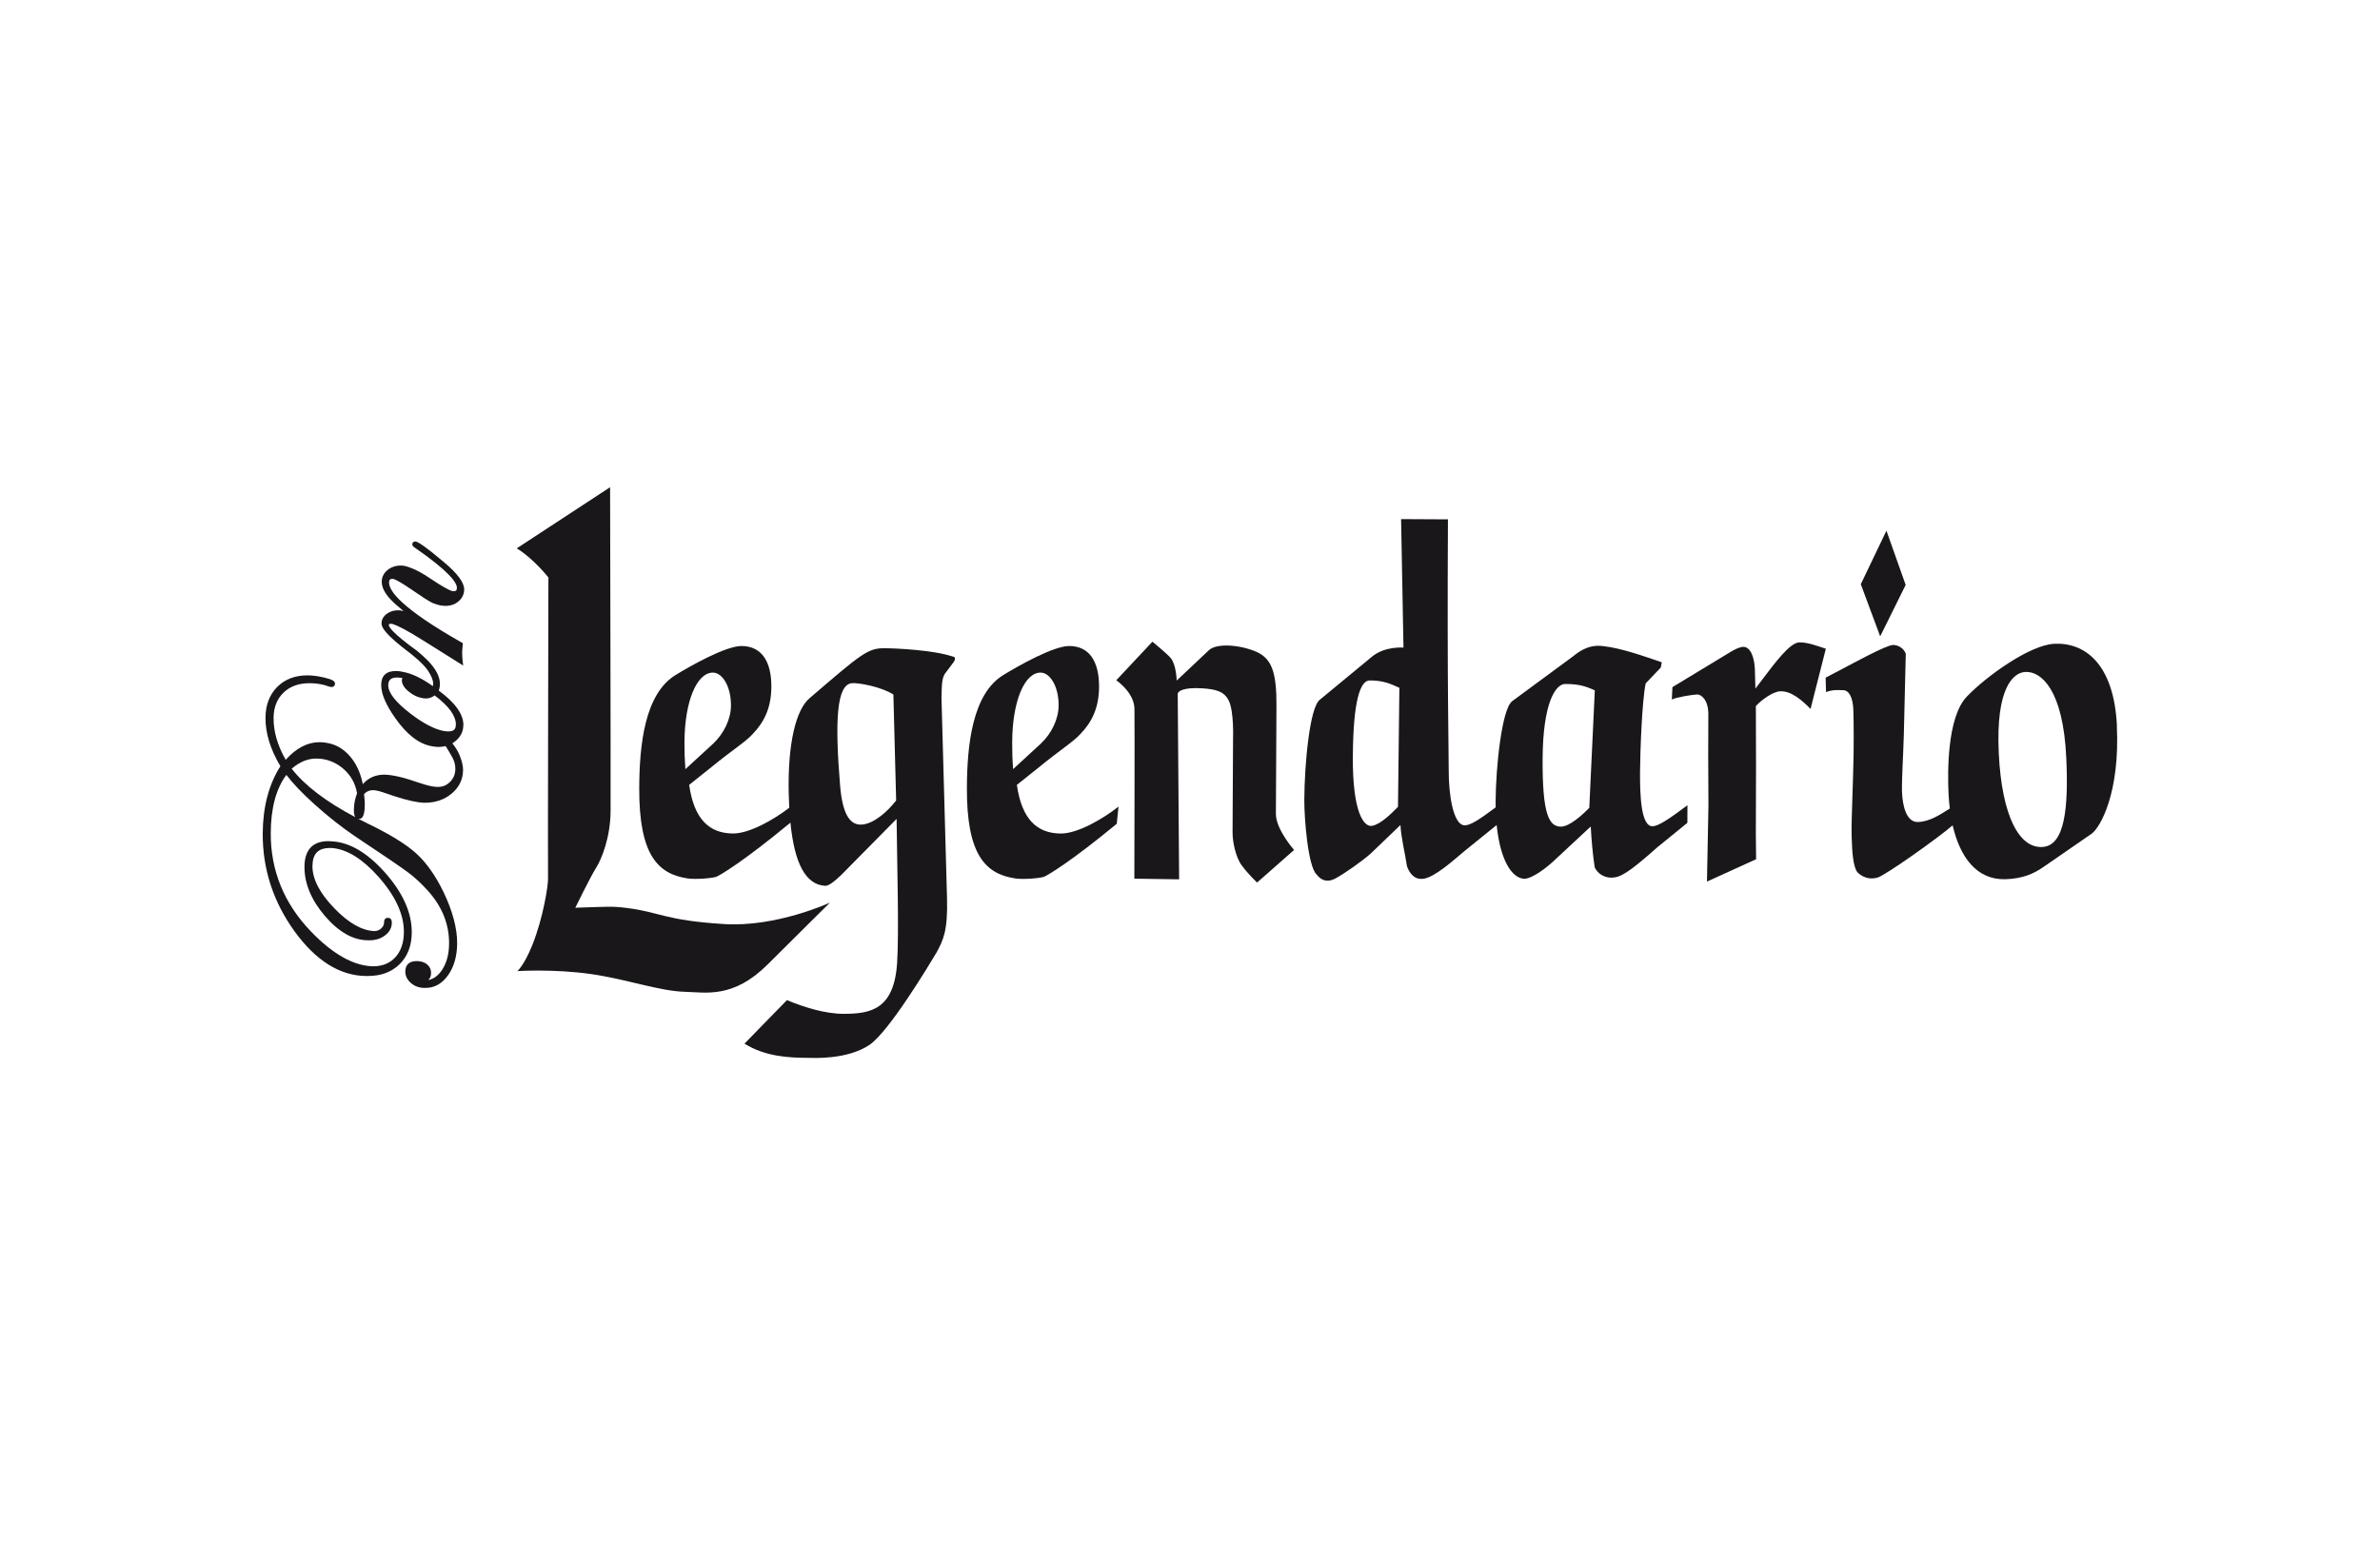
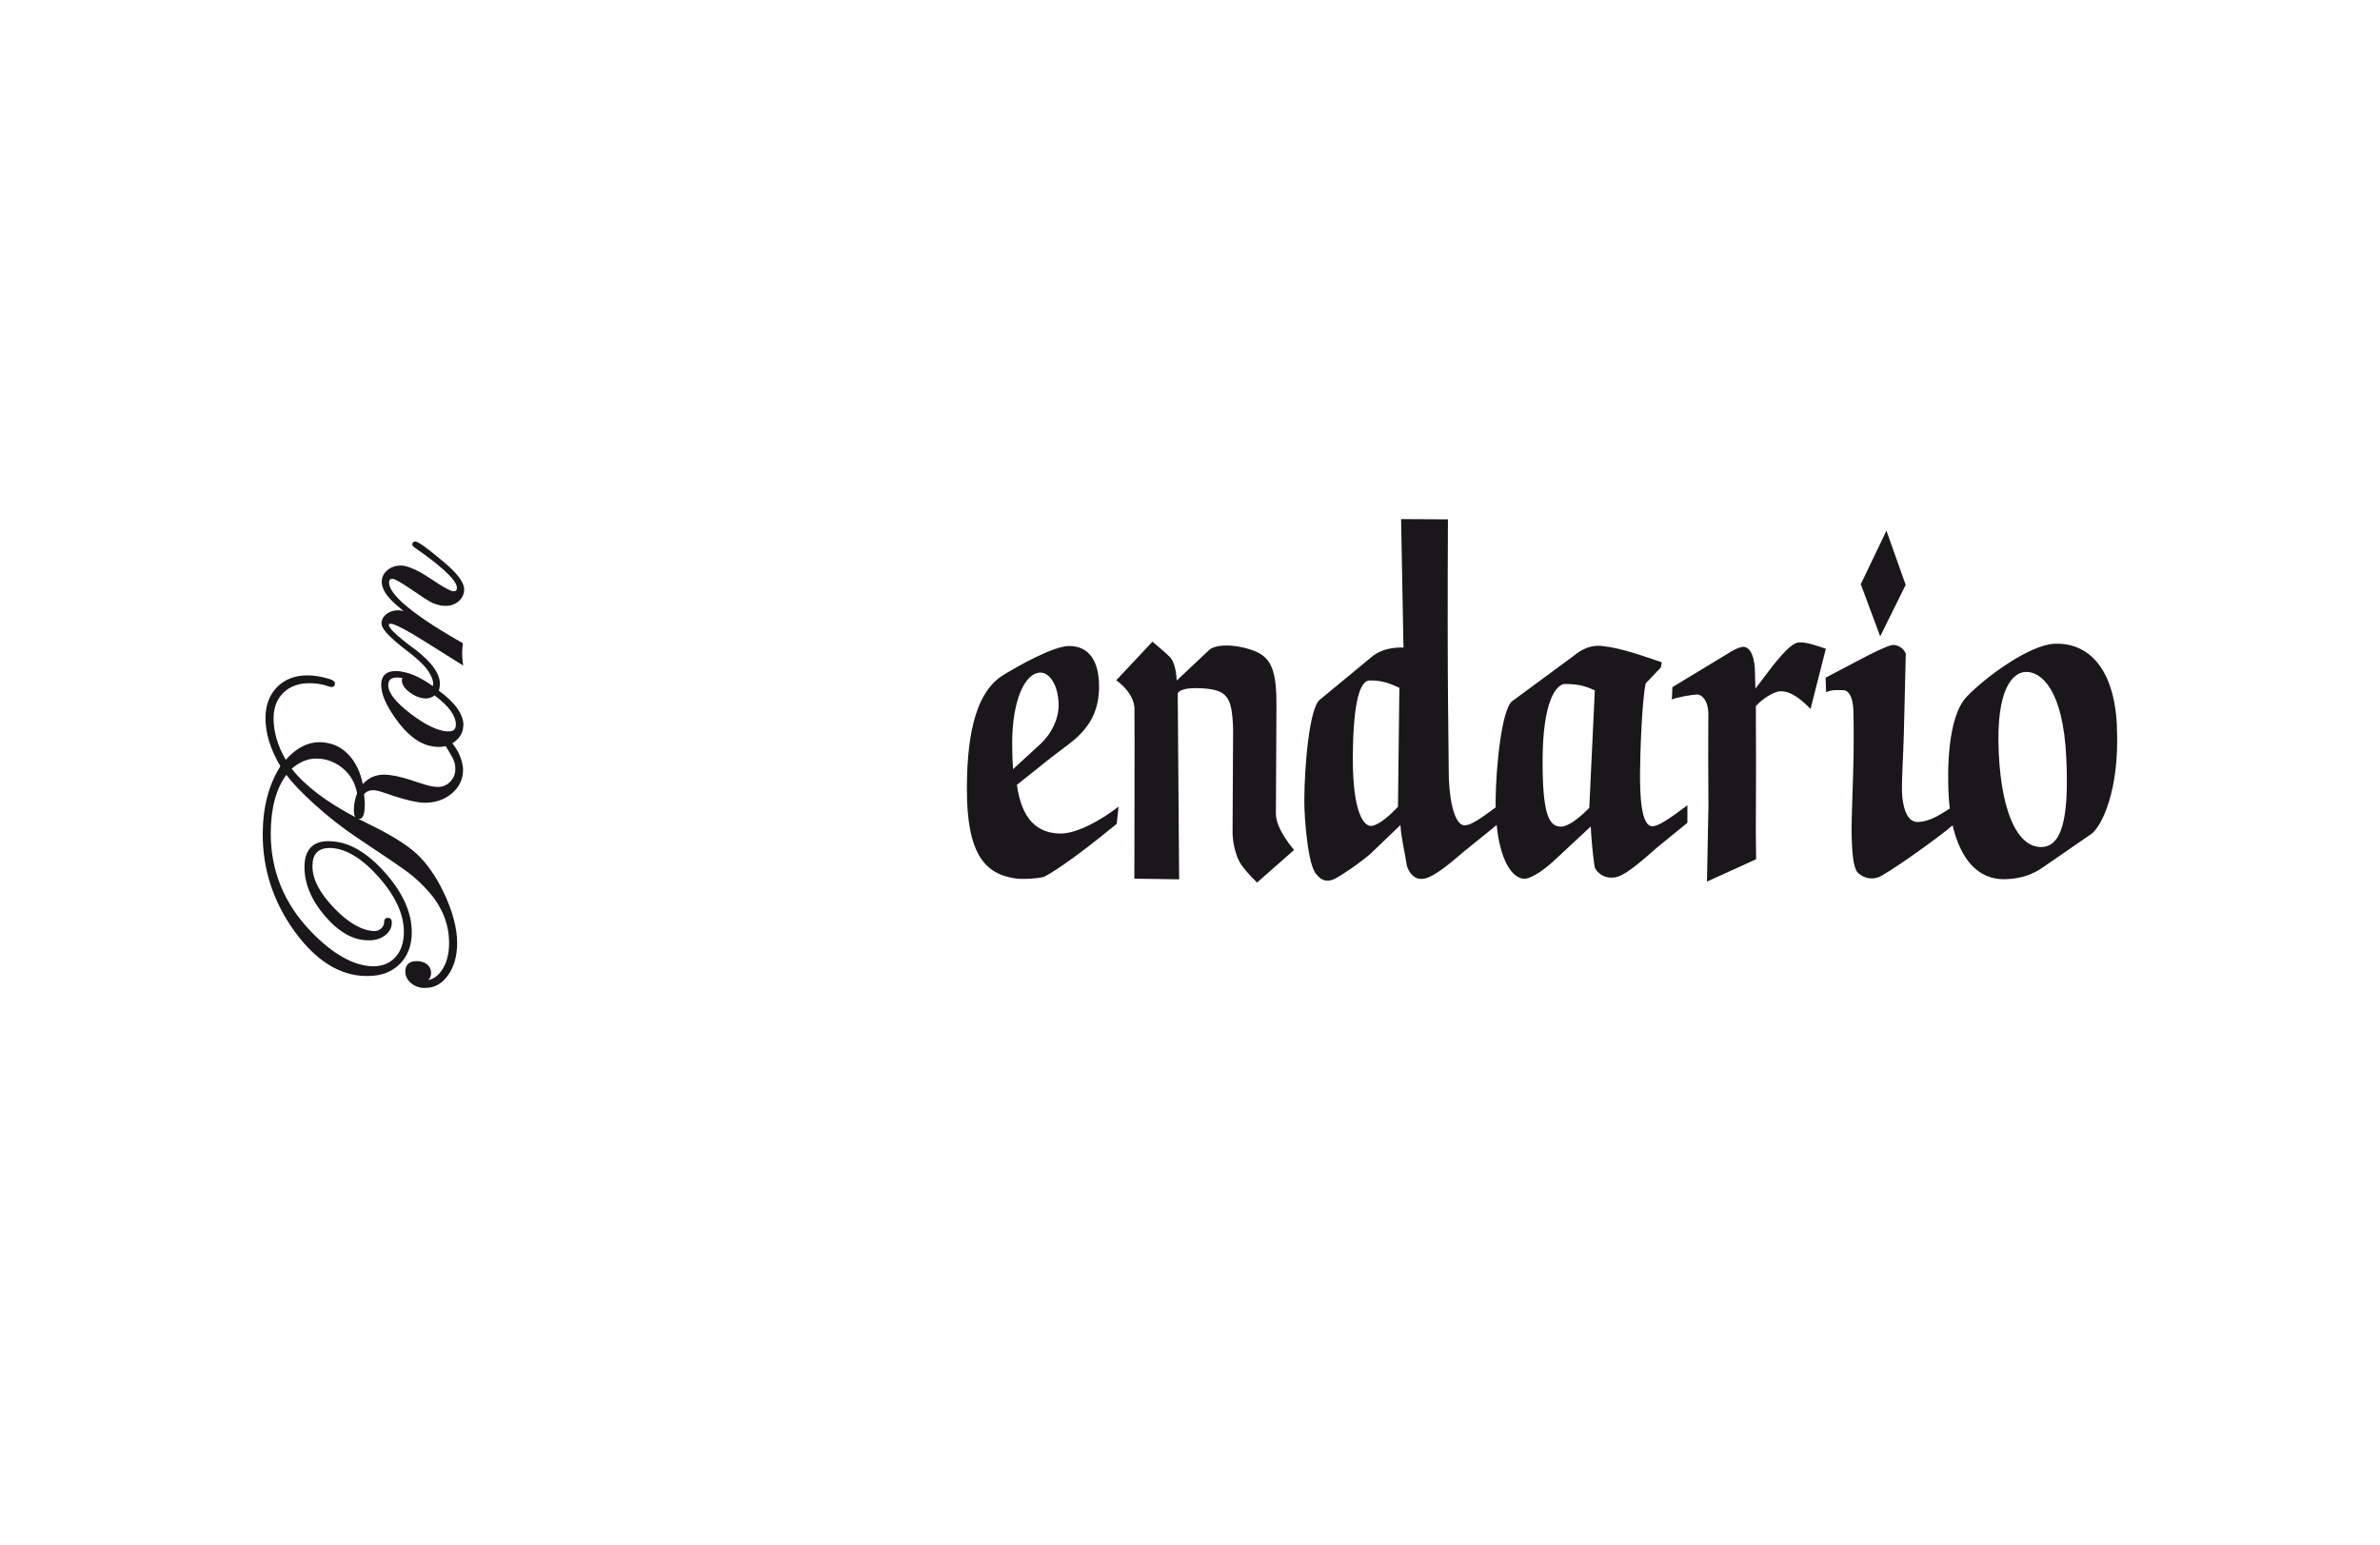
<svg xmlns="http://www.w3.org/2000/svg" width="154" height="100" viewBox="0 0 154 100" fill="none">
  <g clip-path="url(#clip0_1182_64117)">
    <path d="M29.23 48.941C29.266 49.004 29.291 49.049 29.3 49.067C29.282 49.031 29.263 48.995 29.243 48.959C29.239 48.952 29.236 48.947 29.23 48.94V48.941Z" fill="#1A171B" />
    <path d="M29.986 46.93C29.99 46.221 29.453 45.469 28.389 44.688C28.439 44.555 28.464 44.409 28.464 44.249C28.466 43.778 28.195 43.266 27.658 42.721C27.429 42.49 27.058 42.168 26.97 42.105C25.387 40.963 25.16 40.562 25.161 40.447C25.161 40.402 25.161 40.363 25.292 40.365C25.328 40.365 25.378 40.372 25.442 40.39C25.752 40.495 26.347 40.789 27.479 41.505L29.895 43.019L29.972 43.067L29.936 42.781C29.915 42.607 29.902 42.417 29.904 42.215C29.904 42.188 29.907 42.084 29.941 41.708L29.95 41.62L29.873 41.577C25.985 39.372 25.174 38.249 25.176 37.7C25.176 37.495 25.263 37.456 25.403 37.456C25.421 37.456 25.448 37.46 25.489 37.472C25.661 37.54 25.987 37.712 26.596 38.128C27.276 38.6 27.722 38.887 27.955 39C28.032 39.038 28.111 39.066 28.192 39.091C28.39 39.165 28.602 39.204 28.826 39.206C29.157 39.206 29.444 39.109 29.676 38.908C29.911 38.704 30.033 38.447 30.035 38.144C30.036 37.698 29.614 37.123 28.74 36.387C27.448 35.298 27.113 35.126 27.003 35.078C26.927 35.042 26.893 35.04 26.868 35.04C26.757 35.04 26.678 35.115 26.677 35.226C26.677 35.312 26.745 35.373 26.823 35.427C29.091 36.994 29.565 37.71 29.564 38.036C29.564 38.203 29.504 38.262 29.336 38.26C29.309 38.26 29.27 38.253 29.211 38.235C28.999 38.153 28.611 37.95 27.901 37.472C27.359 37.103 26.909 36.86 26.546 36.733C26.315 36.643 26.114 36.596 25.946 36.596C25.602 36.596 25.31 36.695 25.072 36.89C24.828 37.091 24.703 37.345 24.701 37.644C24.701 37.997 24.889 38.378 25.263 38.778C25.457 38.984 25.74 39.24 26.112 39.542C25.983 39.508 25.865 39.492 25.756 39.491C25.473 39.491 25.226 39.569 25.018 39.727C24.8 39.894 24.689 40.099 24.687 40.343C24.687 40.592 24.896 41.036 26.546 42.276C26.546 42.276 27.384 42.924 27.688 43.391C27.907 43.726 28.03 44.006 28.029 44.24C28.029 44.297 28.021 44.349 28.009 44.4C27.348 43.929 26.746 43.628 26.213 43.506C26.005 43.454 25.806 43.423 25.618 43.422C24.998 43.418 24.669 43.724 24.665 44.31C24.662 44.885 24.957 45.589 25.57 46.461C26.322 47.537 27.119 48.15 27.943 48.288C28.082 48.316 28.222 48.333 28.364 48.334C28.528 48.334 28.686 48.316 28.835 48.279C28.894 48.367 28.958 48.471 29.019 48.574C29.1 48.711 29.177 48.845 29.229 48.94C29.232 48.947 29.238 48.952 29.241 48.959C29.263 48.995 29.281 49.031 29.299 49.067C29.41 49.289 29.465 49.518 29.463 49.755C29.462 50.086 29.352 50.36 29.13 50.586C28.908 50.815 28.647 50.924 28.33 50.922C28.226 50.922 28.108 50.91 27.977 50.888C27.713 50.84 27.398 50.752 27.037 50.627C26.331 50.381 25.772 50.231 25.339 50.17C25.167 50.143 25.011 50.129 24.875 50.127C24.303 50.125 23.836 50.331 23.476 50.741C23.331 50.009 23.048 49.398 22.629 48.92C22.231 48.467 21.762 48.189 21.228 48.087C21.055 48.048 20.876 48.026 20.689 48.026C19.905 48.023 19.165 48.406 18.488 49.167C17.963 48.256 17.697 47.346 17.702 46.461C17.706 45.781 17.921 45.229 18.345 44.821C18.768 44.41 19.337 44.206 20.041 44.21C20.362 44.21 20.67 44.251 20.962 44.323C21.058 44.349 21.153 44.378 21.244 44.414C21.279 44.425 21.418 44.459 21.451 44.459C21.585 44.459 21.676 44.371 21.676 44.237C21.676 44.074 21.499 43.97 21.024 43.857C21.019 43.857 20.967 43.843 20.942 43.837C20.567 43.748 20.218 43.705 19.903 43.703C19.097 43.699 18.436 43.952 17.937 44.452C17.439 44.953 17.183 45.625 17.179 46.449C17.174 47.453 17.5 48.505 18.144 49.581C17.396 50.754 17.009 52.219 17 53.931C16.987 56.227 17.679 58.355 19.054 60.259C20.44 62.175 22.006 63.149 23.709 63.158C23.727 63.158 23.745 63.158 23.763 63.156C23.772 63.156 23.779 63.156 23.788 63.156C24.644 63.162 25.34 62.904 25.858 62.392C26.376 61.881 26.641 61.19 26.644 60.339C26.651 59.059 26.059 57.744 24.882 56.431C23.772 55.192 22.65 54.528 21.542 54.447C21.445 54.436 21.347 54.431 21.25 54.431C20.242 54.425 19.706 54.995 19.701 56.078C19.694 57.167 20.141 58.244 21.026 59.275C21.916 60.312 22.853 60.843 23.809 60.846C23.82 60.846 23.831 60.846 23.84 60.846C23.856 60.846 23.872 60.848 23.888 60.848C24.287 60.848 24.631 60.744 24.912 60.531C25.204 60.312 25.353 60.033 25.353 59.705C25.353 59.431 25.203 59.408 25.149 59.399C25.142 59.399 25.101 59.397 25.07 59.395C25.02 59.394 24.853 59.417 24.853 59.682C24.853 59.832 24.791 59.961 24.667 60.078C24.54 60.192 24.397 60.248 24.223 60.25C23.422 60.221 22.552 59.727 21.635 58.776C20.689 57.801 20.213 56.883 20.218 56.046C20.224 55.242 20.585 54.868 21.368 54.873C21.424 54.873 21.479 54.877 21.535 54.88C22.486 54.977 23.478 55.599 24.484 56.732C25.586 57.968 26.141 59.175 26.134 60.319C26.13 61.005 25.942 61.553 25.577 61.947C25.221 62.334 24.751 62.524 24.149 62.53C22.903 62.508 21.553 61.759 20.136 60.293C18.388 58.484 17.507 56.335 17.519 53.903C17.528 52.285 17.869 51.023 18.531 50.143C18.929 50.673 19.529 51.304 20.322 52.022C21.219 52.833 22.128 53.548 23.021 54.148C24.816 55.337 25.96 56.12 26.428 56.472C26.85 56.789 27.273 57.18 27.681 57.633C28.602 58.654 29.066 59.804 29.058 61.05C29.055 61.749 28.899 62.333 28.587 62.786C28.338 63.149 28.047 63.359 27.703 63.418C27.826 63.321 27.894 63.167 27.894 62.956C27.894 62.741 27.81 62.555 27.638 62.408C27.474 62.264 27.207 62.189 26.976 62.193C26.963 62.193 26.976 62.193 26.965 62.193C26.49 62.189 26.229 62.426 26.225 62.863C26.225 63.151 26.349 63.404 26.596 63.617C26.838 63.821 27.126 63.926 27.459 63.928C27.477 63.928 27.493 63.926 27.509 63.926C27.518 63.926 27.525 63.926 27.534 63.926C28.12 63.93 28.614 63.647 29.005 63.09C29.383 62.547 29.576 61.861 29.58 61.048C29.585 60.067 29.284 58.941 28.684 57.694C28.167 56.639 27.577 55.808 26.927 55.221C26.284 54.633 25.221 53.98 23.764 53.277C23.56 53.179 23.363 53.079 23.168 52.978C23.172 52.978 23.173 52.978 23.175 52.978C23.197 52.986 23.218 52.989 23.243 52.989C23.558 52.989 23.603 52.482 23.605 51.984C23.605 51.949 23.601 51.846 23.558 51.384C23.752 51.18 23.976 51.112 24.266 51.139C24.424 51.162 24.597 51.207 24.798 51.277C25.813 51.637 26.567 51.846 27.081 51.913C27.226 51.934 27.355 51.947 27.466 51.947C28.161 51.95 28.754 51.75 29.23 51.349C29.712 50.944 29.959 50.432 29.963 49.826C29.963 49.568 29.895 49.264 29.757 48.918C29.746 48.891 29.737 48.866 29.727 48.843C29.676 48.723 29.628 48.628 29.58 48.553C29.504 48.419 29.402 48.256 29.27 48.098C29.347 48.051 29.42 47.998 29.49 47.939C29.812 47.666 29.977 47.328 29.979 46.936L29.986 46.93ZM22.898 52.396C22.898 52.505 22.898 52.745 22.991 52.878C21.098 51.882 19.717 50.827 18.875 49.742L18.889 49.73C19.393 49.3 19.923 49.083 20.46 49.087C20.618 49.087 20.772 49.101 20.922 49.124C21.393 49.212 21.818 49.411 22.188 49.724C22.688 50.145 22.994 50.686 23.104 51.336C22.969 51.685 22.901 52.044 22.899 52.395L22.898 52.396ZM29.021 47.33C28.915 47.33 28.806 47.317 28.693 47.299C28.1 47.179 27.398 46.816 26.596 46.205C25.616 45.46 25.12 44.835 25.122 44.346C25.122 43.995 25.305 43.839 25.706 43.841C25.822 43.841 25.931 43.857 26.039 43.877C26.012 43.93 26.003 43.982 26.003 44.022C26.003 44.285 26.173 44.548 26.515 44.804C26.746 44.978 26.976 45.091 27.201 45.145C27.323 45.181 27.443 45.198 27.563 45.198C27.756 45.198 27.945 45.132 28.125 45C29.039 45.689 29.501 46.321 29.497 46.882C29.495 47.195 29.354 47.328 29.021 47.328V47.33Z" fill="#1A171B" />
    <path d="M136.979 46.986C136.787 42.915 134.871 41.566 132.933 41.658C131.346 41.733 128.548 43.739 127.264 45.078C125.973 46.425 126.02 50.036 126.081 51.334C126.097 51.667 126.124 51.997 126.163 52.319C125.518 52.728 124.863 53.17 124.096 53.192C123.373 53.213 123.1 52.187 123.07 51.218C123.048 50.485 123.154 48.816 123.188 47.581L123.315 42.303C123.165 41.905 122.769 41.728 122.488 41.736C122.02 41.751 119.83 42.965 119.21 43.284L118.129 43.852L118.156 44.785C118.618 44.606 118.981 44.663 119.262 44.663C119.629 44.659 119.9 45.123 119.923 45.958C119.943 46.592 119.97 48.408 119.905 50.179C119.819 52.787 119.794 53.521 119.814 54.187C119.843 55.188 119.914 55.978 120.136 56.374C120.21 56.505 120.735 57.014 121.505 56.782C122.011 56.63 125.436 54.207 126.347 53.407C126.817 55.443 127.886 56.94 129.745 56.894C130.816 56.865 131.566 56.573 132.268 56.071L135.338 53.953C135.927 53.525 137.176 51.254 136.973 46.988L136.979 46.986ZM132.204 54.805C130.665 54.943 129.525 52.817 129.331 48.716C129.134 44.516 130.266 43.519 131.058 43.481C132.086 43.433 133.492 44.64 133.698 49.006C133.853 52.273 133.603 54.68 132.204 54.803V54.805Z" fill="#1A171B" />
-     <path d="M106.12 49.948C106.126 48.779 106.246 45.322 106.486 44.222L107.463 43.196L107.528 42.858C106.426 42.485 104.963 41.948 103.728 41.808C103.287 41.758 102.658 41.753 101.815 42.449L97.837 45.381C97.18 45.911 96.793 49.567 96.775 51.836C96.775 51.975 96.775 52.11 96.779 52.246C95.645 53.089 95.156 53.394 94.792 53.406C94.022 53.435 93.734 51.352 93.741 49.885C93.746 48.716 93.634 44.625 93.691 33.607L90.659 33.591L90.813 41.907C90.813 41.907 89.622 41.796 88.776 42.492L85.392 45.286C84.734 45.816 84.408 49.504 84.396 51.771C84.391 52.941 84.632 56.089 85.198 56.594C85.529 57.031 85.958 57.096 86.427 56.836C87.03 56.503 88.071 55.776 88.676 55.249L90.618 53.387C90.661 54.221 90.904 55.154 91.04 56.059C91.237 56.594 91.574 56.936 92.106 56.865C92.835 56.768 94.046 55.67 94.751 55.081L96.843 53.387C97.058 55.539 97.765 56.807 98.614 56.867C99.116 56.868 100.04 56.202 100.722 55.538L102.932 53.482C102.975 54.316 103.051 55.217 103.185 56.12C103.348 56.485 103.747 56.791 104.252 56.793C104.822 56.795 105.339 56.519 107.24 54.827L109.183 53.245L109.188 52.108C107.992 53.005 107.311 53.453 106.939 53.467C106.17 53.496 106.113 51.415 106.12 49.946V49.948ZM90.457 52.212C90.034 52.644 89.337 53.338 88.784 53.44C88.248 53.539 87.517 52.565 87.537 48.993C87.557 45.288 88.026 44.027 88.633 44.031C89.522 44.034 89.941 44.237 90.548 44.507L90.458 52.214L90.457 52.212ZM102.837 52.276C102.415 52.708 101.559 53.496 100.998 53.492C100.228 53.489 99.798 52.694 99.816 49.121C99.836 45.417 100.674 44.258 101.279 44.26C102.168 44.265 102.587 44.4 103.194 44.67L102.836 52.275L102.837 52.276Z" fill="#1A171B" />
+     <path d="M106.12 49.948C106.126 48.779 106.246 45.322 106.486 44.222L107.463 43.196L107.528 42.858C106.426 42.485 104.963 41.948 103.728 41.808C103.287 41.758 102.658 41.753 101.815 42.449L97.837 45.381C97.18 45.911 96.793 49.567 96.775 51.836C96.775 51.975 96.775 52.11 96.779 52.246C95.645 53.089 95.156 53.394 94.792 53.406C94.022 53.435 93.734 51.352 93.741 49.885C93.746 48.716 93.634 44.625 93.691 33.607L90.659 33.591L90.813 41.907C90.813 41.907 89.622 41.796 88.776 42.492L85.392 45.286C84.734 45.816 84.408 49.504 84.396 51.771C84.391 52.941 84.632 56.089 85.198 56.594C85.529 57.031 85.958 57.096 86.427 56.836C87.03 56.503 88.071 55.776 88.676 55.249L90.618 53.387C90.661 54.221 90.904 55.154 91.04 56.059C91.237 56.594 91.574 56.936 92.106 56.865C92.835 56.768 94.046 55.67 94.751 55.081L96.843 53.387C97.058 55.539 97.765 56.807 98.614 56.867C99.116 56.868 100.04 56.202 100.722 55.538L102.932 53.482C102.975 54.316 103.051 55.217 103.185 56.12C103.348 56.485 103.747 56.791 104.252 56.793C104.822 56.795 105.339 56.519 107.24 54.827L109.183 53.245L109.188 52.108C107.992 53.005 107.311 53.453 106.939 53.467C106.17 53.496 106.113 51.415 106.12 49.946V49.948ZM90.457 52.212C90.034 52.644 89.337 53.338 88.784 53.44C88.248 53.539 87.517 52.565 87.537 48.993C87.557 45.288 88.026 44.027 88.633 44.031C89.522 44.034 89.941 44.237 90.548 44.507L90.457 52.212ZM102.837 52.276C102.415 52.708 101.559 53.496 100.998 53.492C100.228 53.489 99.798 52.694 99.816 49.121C99.836 45.417 100.674 44.258 101.279 44.26C102.168 44.265 102.587 44.4 103.194 44.67L102.836 52.275L102.837 52.276Z" fill="#1A171B" />
    <path d="M65.797 50.79L67.253 49.629C68.544 48.567 69.459 47.998 69.907 47.498C70.613 46.769 71.109 45.854 71.116 44.453C71.125 42.784 70.471 41.808 69.189 41.803C68.161 41.797 65.854 43.107 64.939 43.671C62.901 44.894 62.578 48.259 62.564 50.962C62.541 55.334 63.776 56.557 65.695 56.843C66.232 56.926 67.394 56.824 67.581 56.725C67.864 56.593 69.325 55.729 72.26 53.308L72.375 52.194C71.367 52.991 69.731 53.944 68.634 53.937C67.115 53.928 66.114 53.029 65.799 50.79H65.797ZM65.555 49.771C65.51 49.205 65.49 48.603 65.494 48.033C65.508 45.329 66.309 43.519 67.337 43.524C67.944 43.527 68.507 44.419 68.499 45.655C68.494 46.522 68.055 47.452 67.351 48.116L65.555 49.769V49.771Z" fill="#1A171B" />
-     <path d="M61.615 42.965C61.615 42.965 62.01 42.526 61.629 42.478C60.357 42.061 57.999 41.951 57.228 41.946C56.154 41.941 55.742 42.295 52.373 45.19C51.503 45.938 50.967 48.094 51.034 51.302C51.041 51.639 51.053 51.961 51.069 52.271C50.054 53.05 48.49 53.94 47.428 53.935C45.91 53.926 44.91 53.029 44.593 50.79L46.049 49.627C47.341 48.567 48.256 47.998 48.702 47.5C49.407 46.767 49.904 45.854 49.911 44.453C49.92 42.782 49.268 41.81 47.984 41.803C46.956 41.797 44.651 43.107 43.735 43.667C41.696 44.892 41.377 48.256 41.362 50.962C41.339 55.334 42.575 56.555 44.491 56.843C45.034 56.924 46.193 56.822 46.381 56.723C46.662 56.593 48.123 55.727 51.057 53.306L51.145 53.231C51.406 55.864 52.124 57.261 53.41 57.322C53.885 57.307 54.909 56.105 55.169 55.874L58.015 52.991C58.049 56.053 58.176 60.319 58.049 62.302C57.854 65.361 56.295 65.597 54.612 65.605C53.421 65.61 52.062 65.193 50.919 64.718L48.172 67.534C49.51 68.375 51.051 68.449 52.291 68.454C52.572 68.454 54.809 68.597 56.272 67.607C57.551 66.715 60.076 62.508 60.606 61.627C61.034 60.826 61.332 60.241 61.278 58.127L60.92 45.166C60.948 44.466 60.907 43.864 61.19 43.533L61.618 42.962L61.615 42.965ZM44.348 49.771C44.307 49.203 44.285 48.601 44.289 48.033C44.303 45.331 45.105 43.52 46.132 43.524C46.741 43.527 47.303 44.419 47.298 45.655C47.294 46.522 46.853 47.452 46.15 48.118L44.35 49.771H44.348ZM55.785 53.358C54.943 53.428 54.503 52.577 54.358 50.815C54.016 46.656 54.127 44.29 55.128 44.208C55.549 44.172 57.017 44.437 57.807 44.941L57.986 51.798C57.434 52.514 56.552 53.295 55.785 53.358Z" fill="#1A171B" />
    <path d="M123.308 37.85L122.063 34.34L120.405 37.804L121.659 41.179L123.308 37.85Z" fill="#1A171B" />
    <path d="M116.404 41.57C115.797 41.599 114.774 42.992 114.092 43.893L113.585 44.559L113.558 43.588C113.562 42.859 113.411 42.068 112.963 41.885C112.63 41.751 112.029 42.156 111.663 42.376L108.216 44.464L108.178 45.266C108.475 45.118 109.462 44.957 109.813 44.939C110.069 44.928 110.546 45.272 110.54 46.241C110.53 48.282 110.524 49.21 110.546 52.131L110.451 57.047L113.63 55.6C113.585 53.165 113.649 52.035 113.615 45.687C114.038 45.234 114.747 44.752 115.191 44.734C115.892 44.7 116.587 45.299 117.153 45.874L118.143 41.98C117.692 41.833 116.943 41.545 116.406 41.568L116.404 41.57Z" fill="#1A171B" />
    <path d="M82.596 45.752C82.607 43.477 82.304 42.564 81.165 42.123C80.028 41.681 78.658 41.643 78.217 42.08L76.138 44.04C76.138 44.04 76.116 43.029 75.756 42.587C75.534 42.315 74.569 41.523 74.569 41.523L72.228 44.02C72.228 44.02 73.387 44.799 73.406 45.863C73.426 46.925 73.399 56.859 73.399 56.859L76.297 56.901C76.297 56.901 76.204 45.025 76.206 44.896C76.206 44.765 76.514 44.457 77.787 44.541C78.641 44.598 79.215 44.722 79.514 45.352C79.849 46.049 79.786 47.76 79.786 47.76L79.754 53.865C79.75 54.436 79.942 55.446 80.339 55.987C80.776 56.587 81.342 57.108 81.342 57.108L83.735 55C83.735 55 82.553 53.67 82.558 52.661L82.594 45.754L82.596 45.752Z" fill="#1A171B" />
-     <path d="M53.683 58.418C53.683 58.418 50.24 60.006 46.87 59.797C42.985 59.555 42.774 59.037 40.569 58.756C39.597 58.633 39.4 58.67 37.225 58.74C37.225 58.74 38.23 56.686 38.563 56.17C38.943 55.575 39.496 54.168 39.509 52.493C39.523 50.476 39.477 31.589 39.477 31.589L39.462 31.537L33.436 35.484C34.507 36.129 35.485 37.368 35.485 37.368C35.485 37.368 35.442 56.474 35.461 56.854C35.479 57.232 35.164 59.372 34.432 61.183C33.912 62.469 33.479 62.84 33.479 62.84C33.479 62.84 35.841 62.691 38.207 63.026C40.566 63.361 42.632 64.132 44.312 64.179C45.699 64.219 47.456 64.618 49.671 62.41C51.541 60.545 53.69 58.421 53.69 58.421L53.683 58.418Z" fill="#1A171B" />
  </g>
  <defs>
    <clipPath id="clip0_1182_64117">
      <rect width="120" height="36.93" fill="white" transform="translate(17 31.535)" />
    </clipPath>
  </defs>
</svg>